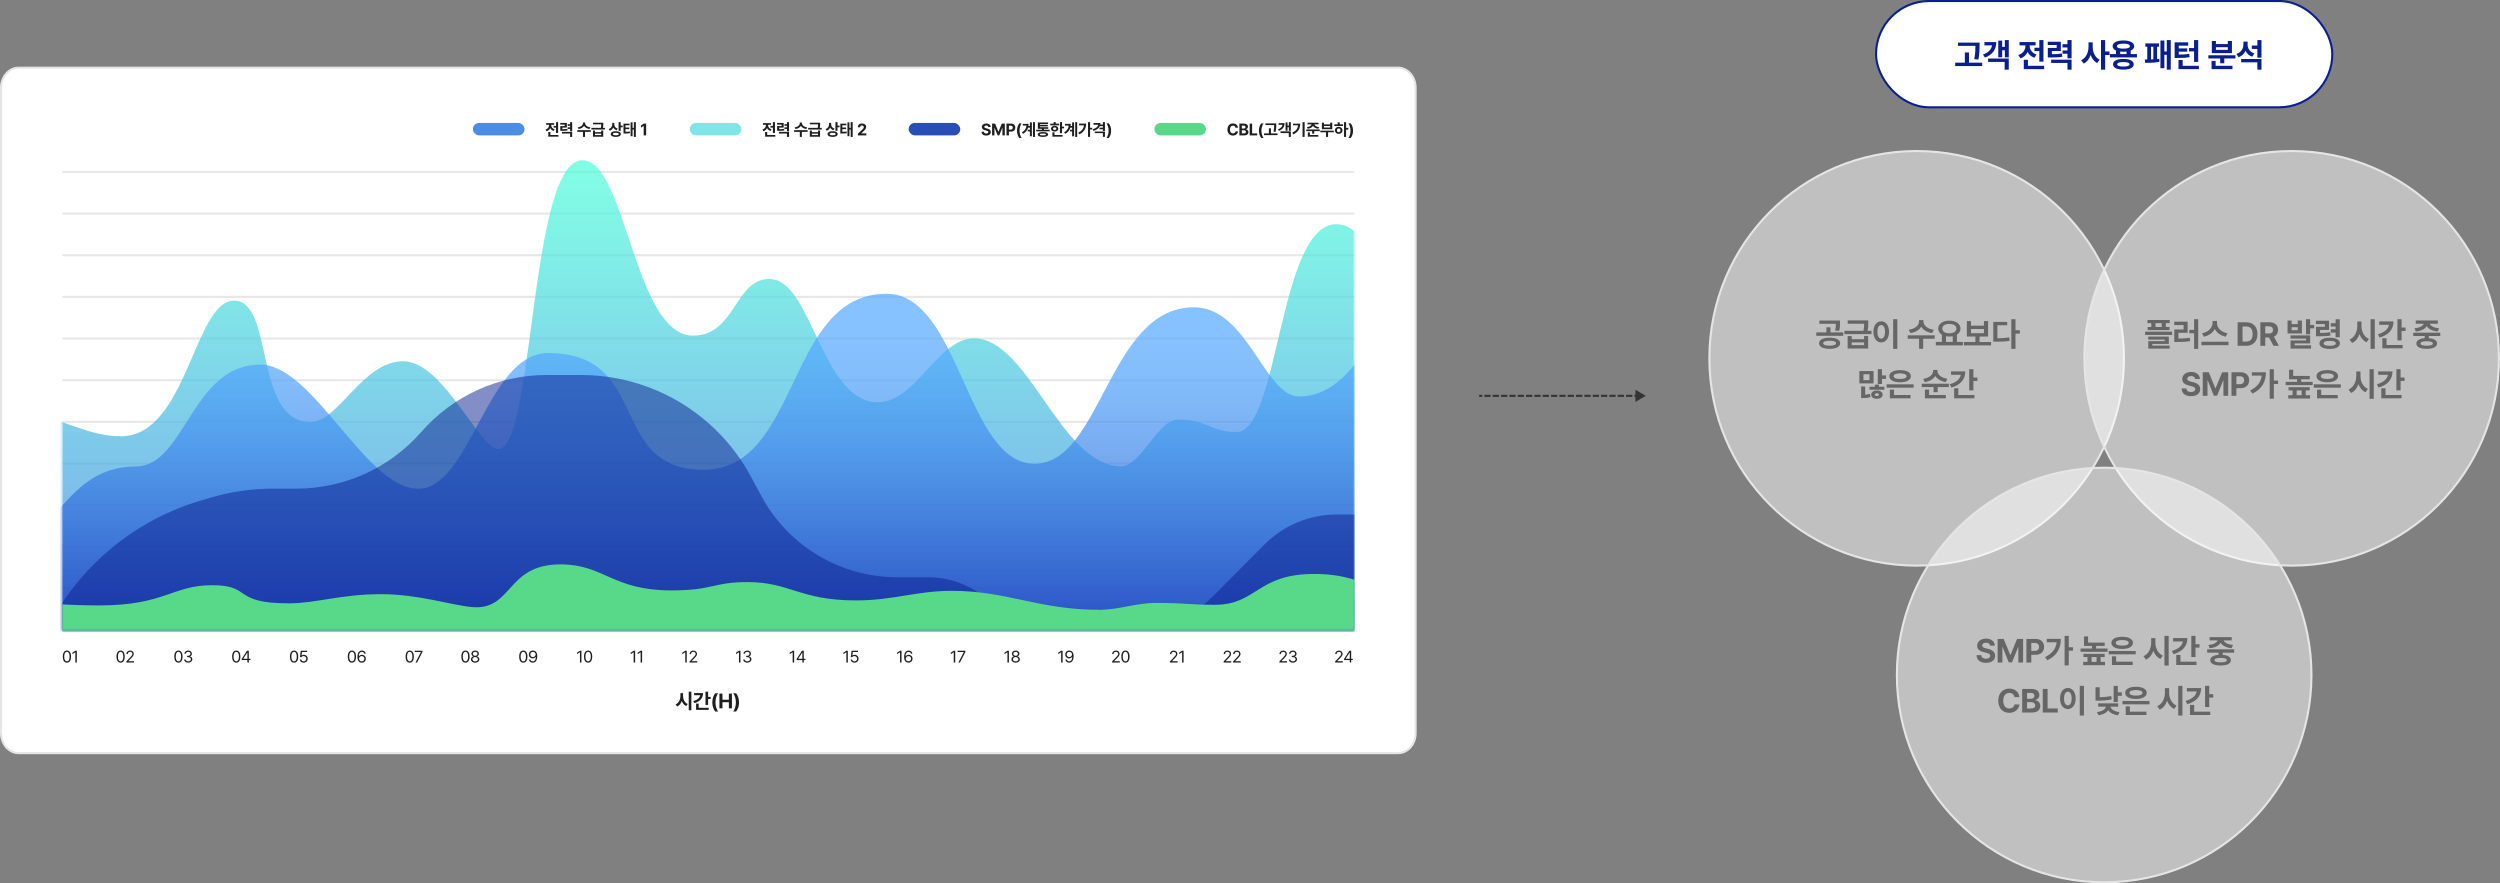
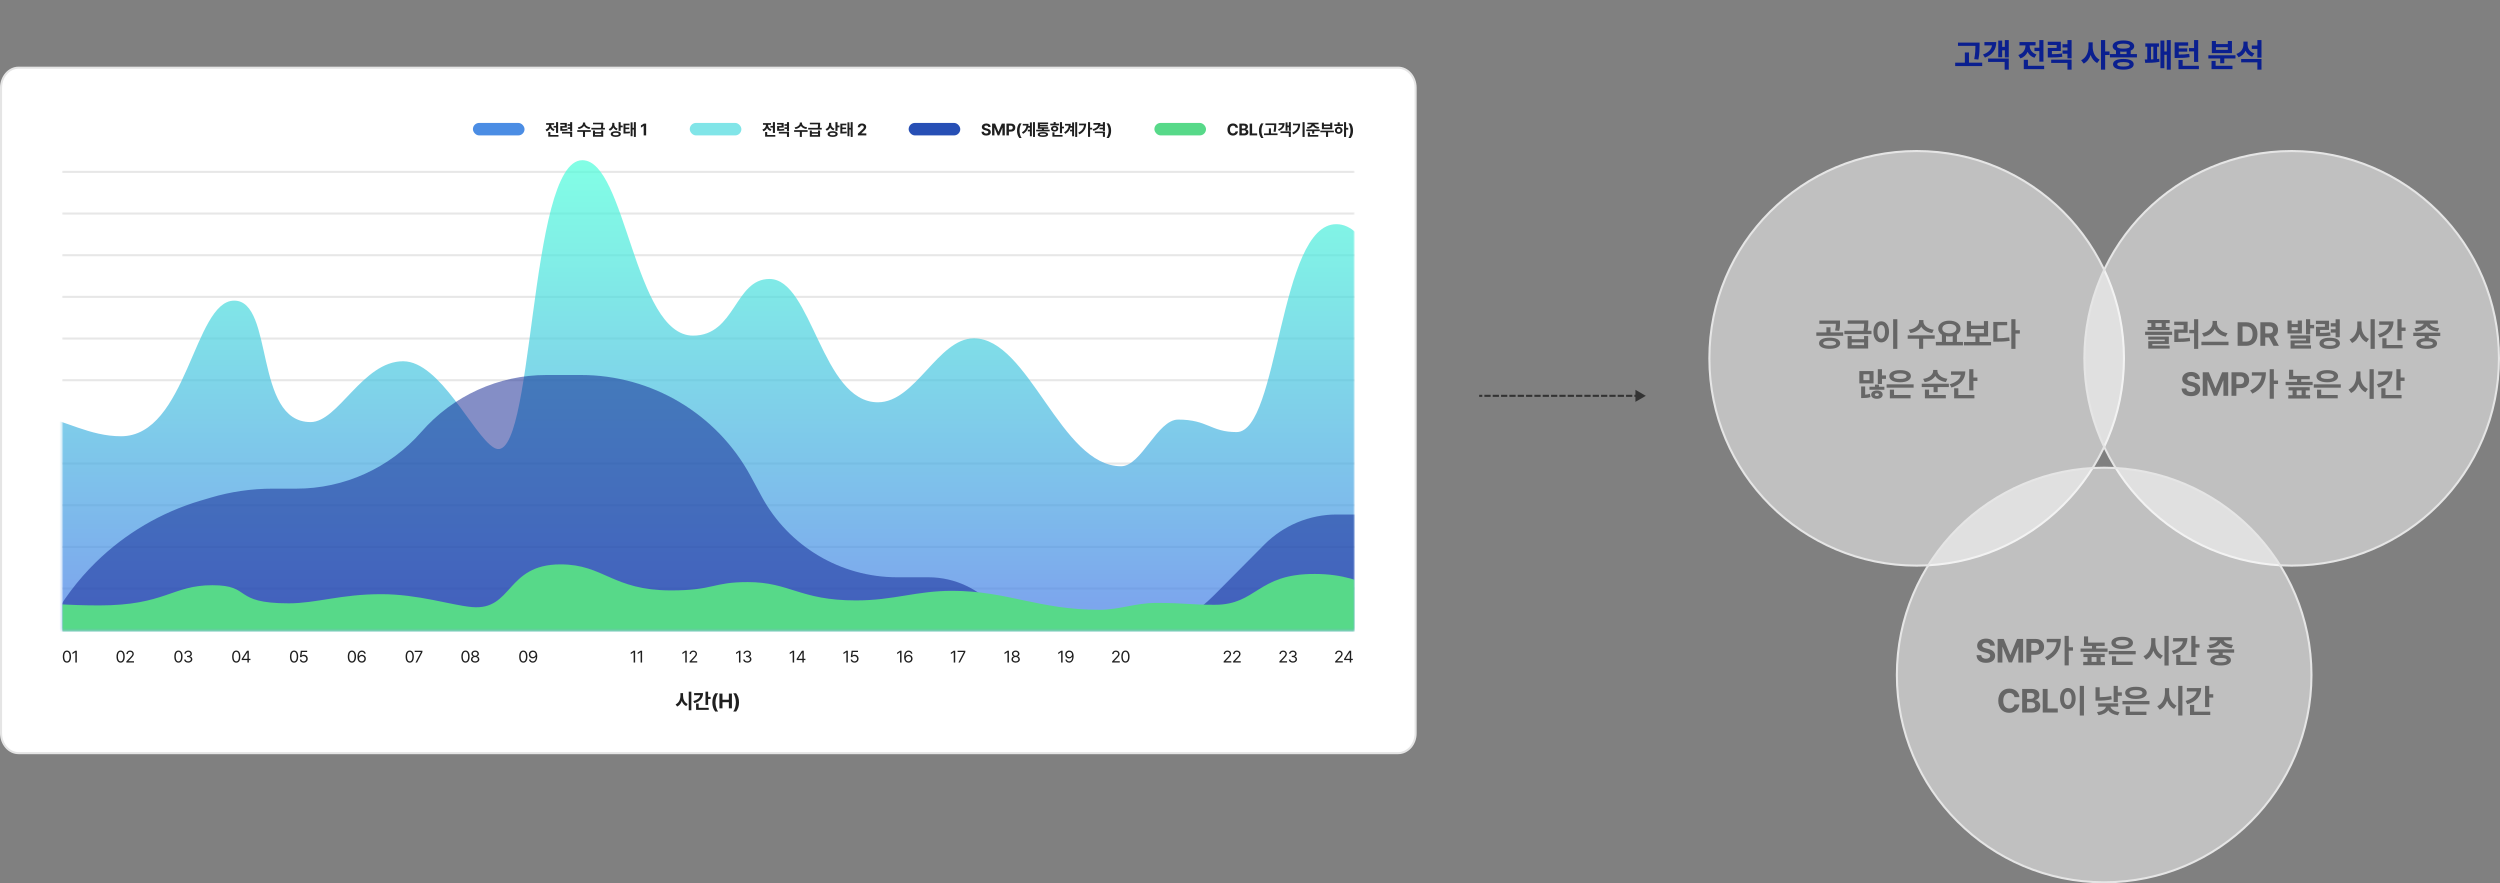
<svg xmlns="http://www.w3.org/2000/svg" width="1200" height="424" viewBox="0 0 1200 424" fill="none">
  <rect x="0" y="0" width="1200" height="424" fill="#808080" stroke="none" />
  <path d="M679.499 351.851L679.499 351.856C679.561 357.228 675.745 361.5 671.132 361.5H8.867C4.321 361.5 0.5 357.23 0.5 351.851V42.149C0.5 36.77 4.321 32.5 8.867 32.5H671.132C675.678 32.5 679.499 36.77 679.499 42.149L679.499 351.851Z" fill="white" stroke="#E5E5E5" />
  <mask id="mask0_115_7" style="mask-type:luminance" maskUnits="userSpaceOnUse" x="29" y="62" width="622" height="241">
    <path d="M650.262 62H29.736V302.7H650.262V62Z" fill="white" />
  </mask>
  <g mask="url(#mask0_115_7)">
    <line x1="29.736" y1="302.5" x2="650.261" y2="302.5" stroke="#E5E5E5" stroke-opacity="0.933" />
    <line x1="29.736" y1="82.5" x2="650.261" y2="82.5" stroke="#E5E5E5" stroke-opacity="0.933" />
    <line x1="29.736" y1="102.5" x2="650.261" y2="102.5" stroke="#E5E5E5" stroke-opacity="0.933" />
    <line x1="29.736" y1="122.5" x2="650.261" y2="122.5" stroke="#E5E5E5" stroke-opacity="0.933" />
    <line x1="29.736" y1="142.5" x2="650.261" y2="142.5" stroke="#E5E5E5" stroke-opacity="0.933" />
    <line x1="29.736" y1="162.5" x2="650.261" y2="162.5" stroke="#E5E5E5" stroke-opacity="0.933" />
    <line x1="29.736" y1="182.5" x2="650.261" y2="182.5" stroke="#E5E5E5" stroke-opacity="0.933" />
-     <line x1="29.736" y1="202.5" x2="650.261" y2="202.5" stroke="#E5E5E5" stroke-opacity="0.933" />
    <line x1="29.736" y1="222.5" x2="650.261" y2="222.5" stroke="#E5E5E5" stroke-opacity="0.933" />
    <line x1="29.736" y1="242.5" x2="650.261" y2="242.5" stroke="#E5E5E5" stroke-opacity="0.933" />
    <line x1="29.736" y1="262.5" x2="650.261" y2="262.5" stroke="#E5E5E5" stroke-opacity="0.933" />
    <line x1="29.736" y1="282.5" x2="650.261" y2="282.5" stroke="#E5E5E5" stroke-opacity="0.933" />
  </g>
  <mask id="mask1_115_7" style="mask-type:luminance" maskUnits="userSpaceOnUse" x="29" y="62" width="621" height="241">
    <path d="M650 62H29.736V302.7H650V62Z" fill="white" />
  </mask>
  <g mask="url(#mask1_115_7)">
    <path opacity="0.7" d="M-17.448 226.8C10.505 178.2 27.852 209.4 58.085 209.4C89.805 209.4 93.076 144.3 112.406 144.3C131.735 144.3 121.624 202.6 149.082 202.6C162.365 202.6 174.062 173.4 193.49 173.4C211.333 173.4 227.094 209 237.105 214.9C256.732 226.6 253.263 76.9 279.531 76.9C300.447 76.9 304.412 161.1 332.662 161.1C353.082 161.1 352.587 133.9 369.339 133.9C389.759 133.9 394.318 193.1 421.38 193.1C439.519 193.1 450.225 162.4 467.473 162.4C493.939 162.4 509.006 223.8 538.149 223.8C547.864 223.8 555.496 201.4 565.508 201.4C579.782 201.4 581.07 207.4 593.56 207.4C613.98 207.4 613.782 107.3 641.537 107.6C669.193 107.8 675.438 203.4 699.624 203.4C721.035 203.4 733.525 154.8 763.263 154.8C796.073 154.8 811.834 204 835.426 204C871.21 204 872.598 173.1 893.514 173.1C924.242 173.1 930.19 243.3 940.4 243.3C965.875 243.3 936.336 367 936.336 367H-15.763C-15.763 367 -24.288 238.8 -17.448 226.8Z" fill="url(#paint0_linear_115_7)" />
  </g>
  <mask id="mask2_115_7" style="mask-type:luminance" maskUnits="userSpaceOnUse" x="29" y="62" width="621" height="241">
-     <path d="M650 62H29.736V302.7H650V62Z" fill="white" />
-   </mask>
+     </mask>
  <g mask="url(#mask2_115_7)">
    <path opacity="0.7" d="M927.615 235.4C911.061 235.4 883.504 157 853.766 147.4C826.408 138.6 797.265 198.7 773.177 198.7C746.909 198.7 721.137 135.4 692.688 135.4C662.851 135.4 656.309 190.3 623.498 190.3C607.043 190.3 598.816 147.5 573.143 147.5C531.906 147.5 528.933 222.6 496.519 222.6C463.609 222.6 460.833 141 425.545 141C377.172 141 384.309 225.5 337.72 225.5C291.329 225.5 312.839 169 262.682 169.5C233.836 169.8 225.609 234.6 200.828 234.6C175.352 234.6 150.571 175 124.898 175C91.988 175 88.816 223.9 65.224 223.9C31.224 223.9 26.664 260.3 4.361 260.3C-33.901 260.3 -48.473 327.4 -48.473 327.4H926.128C926.128 327.3 953.387 235.4 927.615 235.4Z" fill="url(#paint1_linear_115_7)" />
  </g>
  <mask id="mask3_115_7" style="mask-type:luminance" maskUnits="userSpaceOnUse" x="30" y="62" width="620" height="241">
    <path d="M650 62H30V302.7H650V62Z" fill="white" />
  </mask>
  <g mask="url(#mask3_115_7)">
    <path opacity="0.5" d="M703.015 244.311C703.015 229.707 683.043 225.518 677.175 238.891C675.024 243.794 670.177 246.96 664.823 246.96H641.621C628.562 246.96 616.044 252.172 606.844 261.439L582.876 285.579C568.37 300.189 548.633 308.406 528.045 308.406H511.484C498.713 308.406 486.621 302.656 478.562 292.749C470.502 282.843 458.41 277.092 445.64 277.092H430.649C403.488 277.092 378.513 262.206 365.592 238.316L360.307 228.546C344.13 198.637 312.862 180 278.858 180H262.305C239.296 180 217.411 189.945 202.277 207.276C187.144 224.608 165.258 234.553 142.249 234.553H130.876C120.81 234.553 110.796 236.004 101.143 238.863L96.312 240.293C77.378 245.9 60.105 256.059 46.003 269.882C28.582 286.959 16.734 308.906 12.015 332.84L5.803 364.348C5.404 366.37 5.219 368.43 5.25 370.491C5.495 386.579 18.606 399.492 34.695 399.492H664.961C685.978 399.492 703.015 382.454 703.015 361.438V244.311Z" fill="url(#paint2_linear_115_7)" />
    <path d="M-27.954 293.2C-0.001 286 17.346 290.6 47.579 290.6C79.299 290.6 82.57 280.9 101.9 280.9C121.229 280.9 111.119 289.6 138.576 289.6C151.859 289.6 163.556 285.2 182.984 285.2C200.827 285.2 216.588 290.5 226.6 291.4C246.226 293.1 242.757 270.9 269.025 270.9C289.941 270.9 293.906 283.4 322.156 283.4C342.576 283.4 342.081 279.4 358.833 279.4C379.253 279.4 383.812 288.2 410.874 288.2C429.014 288.2 439.719 283.6 456.967 283.6C483.433 283.6 498.5 292.7 527.643 292.7C537.358 292.7 544.99 289.4 555.002 289.4C569.276 289.4 570.565 290.3 583.054 290.3C603.474 290.3 603.276 275.4 631.031 275.5C658.687 275.5 664.932 289.8 689.119 289.8C710.53 289.8 723.019 282.6 752.757 282.6C785.568 282.6 801.328 289.9 824.92 289.9C860.705 289.9 862.092 285.3 883.008 285.3C913.737 285.3 919.684 295.7 929.894 295.7C955.369 295.7 925.83 329.9 925.83 329.9H-26.269C-26.269 329.9 -34.794 295 -27.954 293.2Z" fill="#57D989" />
  </g>
  <path d="M593.059 61.312C592.965 60.688 592.484 60.309 591.824 60.305C590.945 60.309 590.363 60.98 590.363 62.172C590.363 63.391 590.953 64.035 591.816 64.039C592.461 64.035 592.945 63.684 593.059 63.07L594.246 63.078C594.117 64.125 593.238 65.078 591.801 65.078C590.289 65.078 589.168 64.012 589.168 62.172C589.168 60.324 590.309 59.266 591.801 59.266C593.105 59.266 594.09 60.012 594.246 61.312H593.059ZM594.906 65V59.344H597.156C598.403 59.344 599.035 59.945 599.031 60.797C599.035 61.461 598.598 61.879 598.016 62.008V62.062C598.653 62.094 599.254 62.602 599.258 63.438C599.254 64.336 598.582 65 597.305 65H594.906ZM596.078 64.031H597.07C597.75 64.035 598.043 63.754 598.039 63.328C598.043 62.852 597.68 62.516 597.102 62.516H596.078V64.031ZM596.078 61.711H596.985C597.477 61.715 597.848 61.438 597.844 60.984C597.848 60.574 597.543 60.297 597.008 60.297H596.078V61.711ZM599.84 65V59.344H601.012V64.031H603.45V65H599.84ZM604.282 62.727C604.278 61.355 604.641 60.215 605.391 59.227H606.5C605.922 59.961 605.481 61.418 605.485 62.727C605.481 64.035 605.922 65.496 606.5 66.227H605.391C604.641 65.242 604.278 64.102 604.282 62.727ZM612.598 59.227V59.898C612.594 60.789 612.594 61.789 612.309 63.297L611.309 63.195C611.583 61.852 611.594 60.852 611.598 60.016H607.411V59.227H612.598ZM606.739 64.852V64.039H609.059V61.594H610.051V64.039H613.223V64.852H606.739ZM619.602 58.617V62.781H618.657V61.062H618.016V62.75H617.079V58.742H618.016V60.25H618.657V58.617H619.602ZM613.415 62.086C614.759 61.598 615.427 60.863 615.579 59.898H613.759V59.102H616.595C616.595 60.891 615.739 62.098 613.884 62.828L613.415 62.086ZM614.641 63.859V63.055H619.602V65.719H618.61V63.859H614.641ZM626.224 58.609V65.719H625.216V58.609H626.224ZM620.27 63.703C622.106 62.836 622.915 61.711 623.075 60.133H620.653V59.352H624.091C624.087 61.508 623.333 63.301 620.794 64.5L620.27 63.703ZM632.9 58.914V59.695H630.939C631.052 60.281 631.79 60.875 633.196 61.031L632.829 61.812C631.497 61.664 630.61 61.113 630.235 60.375C629.86 61.109 628.978 61.664 627.65 61.812L627.29 61.031C628.696 60.875 629.423 60.277 629.54 59.695H627.595V58.914H632.9ZM626.993 62.945V62.148H633.501V62.945H630.821V64.172H629.837V62.945H626.993ZM627.759 65.594V63.539H628.751V64.797H632.782V65.594H627.759ZM640.255 62.711V63.492H637.474V65.719H636.49V63.492H633.747V62.711H640.255ZM634.513 62.023V58.883H635.497V59.703H638.482V58.883H639.482V62.023H634.513ZM635.497 61.227H638.482V60.484H635.497V61.227ZM646.119 58.609V61.391H647.165V62.211H646.119V65.719H645.134V58.609H646.119ZM640.47 60.469V59.672H642.08V58.719H643.08V59.672H644.65V60.469H640.47ZM640.759 62.562C640.755 61.57 641.529 60.863 642.58 60.867C643.615 60.863 644.392 61.57 644.392 62.562C644.392 63.555 643.615 64.254 642.58 64.258C641.529 64.254 640.755 63.555 640.759 62.562ZM641.712 62.562C641.712 63.113 642.076 63.441 642.58 63.438C643.076 63.441 643.439 63.113 643.439 62.562C643.439 62.016 643.076 61.68 642.58 61.672C642.076 61.68 641.712 62.016 641.712 62.562ZM649.459 62.727C649.463 64.098 649.099 65.238 648.349 66.227H647.24C647.818 65.492 648.259 64.035 648.255 62.727C648.259 61.418 647.818 59.957 647.24 59.227H648.349C649.099 60.211 649.463 61.352 649.459 62.727Z" fill="#1F1F1F" />
  <rect x="554.107" y="59" width="24.781" height="6" rx="3" fill="#57D989" />
  <path d="M474.391 60.961C474.344 60.512 473.988 60.25 473.414 60.25C472.82 60.25 472.488 60.523 472.484 60.898C472.48 61.309 472.902 61.492 473.391 61.602L473.898 61.727C474.867 61.949 475.59 62.441 475.594 63.383C475.59 64.418 474.785 65.082 473.406 65.078C472.039 65.082 471.168 64.449 471.133 63.234H472.273C472.312 63.805 472.766 64.094 473.391 64.094C474.008 64.094 474.406 63.805 474.406 63.383C474.406 62.996 474.055 62.816 473.438 62.664L472.82 62.516C471.867 62.281 471.281 61.805 471.281 60.977C471.277 59.949 472.184 59.266 473.422 59.266C474.676 59.266 475.5 59.961 475.516 60.961H474.391ZM476.199 59.344H477.653L479.223 63.18H479.285L480.856 59.344H482.309V65H481.168V61.297H481.121L479.645 64.977H478.863L477.387 61.281H477.34V65H476.199V59.344ZM483.102 65V59.344H485.321C486.606 59.344 487.344 60.137 487.344 61.25C487.344 62.379 486.594 63.156 485.289 63.156H484.274V65H483.102ZM484.274 62.211H485.102C485.797 62.211 486.137 61.82 486.133 61.25C486.137 60.688 485.797 60.309 485.102 60.305H484.274V62.211ZM488.161 62.727C488.157 61.355 488.52 60.215 489.27 59.227H490.379C489.801 59.961 489.36 61.418 489.364 62.727C489.36 64.035 489.801 65.496 490.379 66.227H489.27C488.52 65.242 488.157 64.102 488.161 62.727ZM496.782 58.609V65.719H495.844V58.609H496.782ZM490.508 63.539C491.95 62.688 492.583 61.652 492.719 60.258H490.923V59.453H493.712C493.712 59.809 493.688 60.152 493.645 60.484H494.352V58.766H495.298V65.406H494.352V63.062H493.344V62.258H494.352V61.289H493.481C493.149 62.465 492.423 63.453 491.094 64.242L490.508 63.539ZM503.856 62.273V63.055H497.356V62.273H500.106V61.836H498.169V58.781H503.098V59.547H499.169V59.945H502.934V60.664H499.169V61.07H503.161V61.836H501.106V62.273H503.856ZM498.114 64.547C498.114 63.797 499.013 63.375 500.606 63.383C502.173 63.375 503.075 63.797 503.083 64.547C503.075 65.312 502.173 65.723 500.606 65.719C499.013 65.723 498.114 65.312 498.114 64.547ZM499.114 64.547C499.106 64.852 499.583 64.984 500.606 64.984C501.606 64.984 502.079 64.852 502.083 64.547C502.079 64.25 501.606 64.113 500.606 64.117C499.583 64.113 499.106 64.25 499.114 64.547ZM509.767 58.617V60.797H510.728V61.609H509.767V63.922H508.767V58.617H509.767ZM504.126 60.148V59.359H505.743V58.602H506.735V59.359H508.345V60.148H504.126ZM504.47 61.773C504.47 60.949 505.2 60.398 506.235 60.398C507.267 60.398 507.985 60.949 507.985 61.773C507.985 62.594 507.267 63.133 506.235 63.133C505.2 63.133 504.47 62.594 504.47 61.773ZM505.157 65.594V63.516H506.149V64.797H510.024V65.594H505.157ZM505.446 61.773C505.442 62.164 505.759 62.375 506.235 62.375C506.716 62.375 507.04 62.164 507.04 61.773C507.04 61.379 506.716 61.16 506.235 61.156C505.759 61.16 505.442 61.379 505.446 61.773ZM517.044 58.609V65.719H516.107V58.609H517.044ZM510.771 63.539C512.212 62.688 512.845 61.652 512.982 60.258H511.185V59.453H513.974C513.974 59.809 513.95 60.152 513.907 60.484H514.614V58.766H515.56V65.406H514.614V63.062H513.607V62.258H514.614V61.289H513.743C513.411 62.465 512.685 63.453 511.357 64.242L510.771 63.539ZM523.243 58.609V61.336H524.251V62.156H523.243V65.703H522.243V58.609H523.243ZM517.556 63.711C519.24 62.867 520.146 61.734 520.333 60.148H517.962V59.336H521.345C521.337 61.461 520.509 63.301 518.118 64.477L517.556 63.711ZM528.193 59.055C528.193 59.301 528.173 59.539 528.13 59.766H529.388V58.617H530.38V62.836H529.388V62.062H527.771V61.266H529.388V60.547H527.9C527.423 61.648 526.373 62.422 524.841 62.828L524.466 62.031C526.068 61.621 526.966 60.82 527.123 59.859H524.873V59.055H528.193ZM525.498 63.906V63.125H530.38V65.703H529.388V63.906H525.498ZM533.338 62.727C533.341 64.098 532.978 65.238 532.228 66.227H531.119C531.697 65.492 532.138 64.035 532.134 62.727C532.138 61.418 531.697 59.957 531.119 59.227H532.228C532.978 60.211 533.341 61.352 533.338 62.727Z" fill="#1F1F1F" />
  <rect x="436.15" y="59" width="24.781" height="6" rx="3" fill="#274FB5" />
  <path d="M267.893 58.617V63.805H266.9V61.258H265.736V60.453H266.9V58.617H267.893ZM261.861 62.203C263.037 61.836 263.568 60.91 263.572 60V59.891H262.143V59.094H266.002V59.891H264.588V60.008C264.584 60.832 265.092 61.711 266.221 62.078L265.729 62.867C264.943 62.609 264.4 62.094 264.092 61.457C263.775 62.164 263.209 62.738 262.369 63.016L261.861 62.203ZM263.174 65.594V63.352H264.174V64.797H268.064V65.594H263.174ZM272.069 59.023V61.242H269.92V62C270.975 62 271.608 61.965 272.326 61.828L272.42 62.625C271.588 62.773 270.842 62.793 269.467 62.797H268.936V60.5H271.069V59.805H268.92V59.023H272.069ZM269.748 64.109V63.312H274.647V65.719H273.654V64.109H269.748ZM272.475 61.898V61.109H273.654V60.391H272.475V59.602H273.654V58.617H274.647V62.992H273.654V61.898H272.475ZM280.866 59.164C280.862 60.004 281.721 60.93 283.35 61.133L282.959 61.938C281.717 61.758 280.807 61.184 280.342 60.414C279.874 61.18 278.967 61.758 277.741 61.938L277.342 61.133C278.959 60.93 279.815 60.004 279.819 59.164V58.82H280.866V59.164ZM277.092 63.289V62.477H283.577V63.289H280.811V65.719H279.827V63.289H277.092ZM285.604 62.656V63.414H288.565V62.656H289.549V65.641H284.628V62.656H285.604ZM283.846 62.188V61.391H288.424C288.561 60.703 288.581 60.172 288.589 59.695H284.643V58.898H289.581V59.469C289.585 60.008 289.585 60.582 289.413 61.391H290.354V62.188H283.846ZM285.604 64.836H288.565V64.172H285.604V64.836ZM294.878 59.727C294.874 60.59 295.378 61.418 296.503 61.766L295.972 62.539C295.218 62.289 294.69 61.805 294.386 61.184C294.077 61.898 293.526 62.461 292.714 62.734L292.175 61.953C293.362 61.559 293.87 60.613 293.878 59.633V58.984H294.878V59.727ZM293.159 64.344C293.155 63.48 294.097 62.969 295.597 62.969C297.069 62.969 297.991 63.48 297.995 64.344C297.991 65.215 297.069 65.723 295.597 65.719C294.097 65.723 293.155 65.215 293.159 64.344ZM294.159 64.344C294.151 64.746 294.663 64.938 295.597 64.938C296.519 64.938 297.011 64.746 297.011 64.344C297.011 63.957 296.519 63.75 295.597 63.75C294.663 63.75 294.151 63.957 294.159 64.344ZM296.925 62.828V58.609H297.925V60.273H298.886V61.102H297.925V62.828H296.925ZM302.179 59.352V60.141H300.234V61.211H302.038V61.977H300.234V63.258C301.034 63.25 301.62 63.223 302.312 63.125L302.382 63.938C301.562 64.066 300.862 64.094 299.78 64.094H299.28V59.352H302.179ZM302.694 65.391V58.711H303.632V61.367H304.249V58.609H305.202V65.719H304.249V62.164H303.632V65.391H302.694ZM310.148 59.344V65H308.968V60.461H308.937L307.64 61.273V60.234L309.039 59.344H310.148Z" fill="#1F1F1F" />
  <rect x="226.996" y="59" width="24.781" height="6" rx="3" fill="#4B8DE4" />
  <path d="M371.977 58.617V63.805H370.984V61.258H369.82V60.453H370.984V58.617H371.977ZM365.945 62.203C367.121 61.836 367.652 60.91 367.656 60V59.891H366.227V59.094H370.086V59.891H368.672V60.008C368.668 60.832 369.176 61.711 370.305 62.078L369.812 62.867C369.027 62.609 368.484 62.094 368.176 61.457C367.859 62.164 367.293 62.738 366.453 63.016L365.945 62.203ZM367.258 65.594V63.352H368.258V64.797H372.148V65.594H367.258ZM376.153 59.023V61.242H374.004V62C375.059 62 375.692 61.965 376.41 61.828L376.504 62.625C375.672 62.773 374.926 62.793 373.551 62.797H373.02V60.5H375.153V59.805H373.004V59.023H376.153ZM373.832 64.109V63.312H378.731V65.719H377.738V64.109H373.832ZM376.559 61.898V61.109H377.738V60.391H376.559V59.602H377.738V58.617H378.731V62.992H377.738V61.898H376.559ZM384.95 59.164C384.946 60.004 385.805 60.93 387.434 61.133L387.043 61.938C385.801 61.758 384.891 61.184 384.426 60.414C383.958 61.18 383.051 61.758 381.825 61.938L381.426 61.133C383.043 60.93 383.899 60.004 383.903 59.164V58.82H384.95V59.164ZM381.176 63.289V62.477H387.661V63.289H384.895V65.719H383.911V63.289H381.176ZM389.688 62.656V63.414H392.649V62.656H393.633V65.641H388.712V62.656H389.688ZM387.93 62.188V61.391H392.508C392.645 60.703 392.665 60.172 392.673 59.695H388.727V58.898H393.665V59.469C393.669 60.008 393.669 60.582 393.497 61.391H394.438V62.188H387.93ZM389.688 64.836H392.649V64.172H389.688V64.836ZM398.962 59.727C398.958 60.59 399.462 61.418 400.587 61.766L400.056 62.539C399.302 62.289 398.774 61.805 398.47 61.184C398.161 61.898 397.61 62.461 396.798 62.734L396.259 61.953C397.446 61.559 397.954 60.613 397.962 59.633V58.984H398.962V59.727ZM397.243 64.344C397.239 63.48 398.181 62.969 399.681 62.969C401.153 62.969 402.075 63.48 402.079 64.344C402.075 65.215 401.153 65.723 399.681 65.719C398.181 65.723 397.239 65.215 397.243 64.344ZM398.243 64.344C398.235 64.746 398.747 64.938 399.681 64.938C400.603 64.938 401.095 64.746 401.095 64.344C401.095 63.957 400.603 63.75 399.681 63.75C398.747 63.75 398.235 63.957 398.243 64.344ZM401.009 62.828V58.609H402.009V60.273H402.97V61.102H402.009V62.828H401.009ZM406.263 59.352V60.141H404.318V61.211H406.122V61.977H404.318V63.258C405.118 63.25 405.704 63.223 406.396 63.125L406.466 63.938C405.646 64.066 404.946 64.094 403.864 64.094H403.364V59.352H406.263ZM406.778 65.391V58.711H407.716V61.367H408.333V58.609H409.286V65.719H408.333V62.164H407.716V65.391H406.778ZM411.794 65L411.787 64.148L413.818 62.281C414.345 61.777 414.63 61.465 414.63 61.016C414.63 60.512 414.251 60.199 413.732 60.203C413.201 60.199 412.853 60.535 412.857 61.078H411.74C411.736 59.973 412.556 59.266 413.748 59.266C414.958 59.266 415.763 59.957 415.763 60.938C415.763 61.582 415.451 62.109 414.287 63.164L413.427 64V64.031H415.841V65H411.794Z" fill="#1F1F1F" />
  <rect x="331.08" y="59" width="24.781" height="6" rx="3" fill="#81E5E8" />
  <path d="M327.861 334.023C327.856 335.654 328.599 337.29 330.107 337.93L329.375 338.926C328.359 338.467 327.656 337.578 327.251 336.479C326.851 337.681 326.123 338.647 325.039 339.141L324.287 338.105C325.84 337.451 326.597 335.747 326.602 334.023V332.695H327.861V334.023ZM330.586 340.918V332.012H331.846V340.918H330.586ZM339.898 332.012V334.502H341.099V335.527H339.898V338.379H338.638V332.012H339.898ZM332.788 336.523C334.78 335.972 335.908 334.941 336.104 333.691H333.179V332.676H337.476C337.471 335.078 335.972 336.758 333.306 337.51L332.788 336.523ZM334.116 340.742V337.725H335.376V339.746H340.2V340.742H334.116ZM341.914 337.158C341.91 335.444 342.364 334.019 343.301 332.783H344.688C343.965 333.701 343.413 335.522 343.418 337.158C343.413 338.794 343.965 340.62 344.688 341.533H343.301C342.364 340.303 341.91 338.877 341.914 337.158ZM345.318 340V332.93H346.783V335.859H349.849V332.93H351.324V340H349.849V337.07H346.783V340H345.318ZM354.727 337.158C354.732 338.872 354.278 340.298 353.341 341.533H351.954C352.677 340.615 353.228 338.794 353.223 337.158C353.228 335.522 352.677 333.696 351.954 332.783H353.341C354.278 334.014 354.732 335.439 354.727 337.158Z" fill="#1F1F1F" />
  <path d="M32.119 318.078C30.865 318.078 30.139 317.023 30.143 315.172C30.139 313.336 30.873 312.266 32.119 312.266C33.361 312.266 34.096 313.336 34.096 315.172C34.096 317.023 33.373 318.078 32.119 318.078ZM30.822 315.172C30.826 316.637 31.299 317.453 32.119 317.453C32.935 317.453 33.412 316.637 33.408 315.172C33.412 313.707 32.932 312.879 32.119 312.875C31.307 312.879 30.826 313.707 30.822 315.172ZM36.873 312.344V318H36.162V313.078H36.131L34.756 313.992V313.281L36.162 312.344H36.873Z" fill="#1F1F1F" />
  <path d="M57.893 318.078C56.639 318.078 55.912 317.023 55.916 315.172C55.912 313.336 56.647 312.266 57.893 312.266C59.135 312.266 59.869 313.336 59.869 315.172C59.869 317.023 59.147 318.078 57.893 318.078ZM56.596 315.172C56.6 316.637 57.072 317.453 57.893 317.453C58.709 317.453 59.185 316.637 59.182 315.172C59.185 313.707 58.705 312.879 57.893 312.875C57.08 312.879 56.6 313.707 56.596 315.172ZM60.647 318L60.639 317.484L62.569 315.453C63.236 314.742 63.557 314.359 63.561 313.836C63.557 313.254 63.072 312.879 62.436 312.875C61.76 312.879 61.338 313.305 61.334 313.938H60.67C60.662 312.938 61.436 312.266 62.459 312.266C63.486 312.266 64.213 312.957 64.217 313.836C64.213 314.469 63.92 314.961 62.92 315.992L61.623 317.328V317.375H64.319V318H60.647Z" fill="#1F1F1F" />
  <path d="M85.647 318.078C84.393 318.078 83.666 317.023 83.67 315.172C83.666 313.336 84.4 312.266 85.647 312.266C86.889 312.266 87.623 313.336 87.623 315.172C87.623 317.023 86.9 318.078 85.647 318.078ZM84.35 315.172C84.353 316.637 84.826 317.453 85.647 317.453C86.463 317.453 86.939 316.637 86.936 315.172C86.939 313.707 86.459 312.879 85.647 312.875C84.834 312.879 84.353 313.707 84.35 315.172ZM90.354 318.078C89.229 318.078 88.42 317.477 88.385 316.578H89.096C89.135 317.117 89.67 317.453 90.346 317.453C91.092 317.453 91.631 317.051 91.635 316.461C91.631 315.844 91.139 315.41 90.26 315.406H89.799V314.789H90.26C90.947 314.789 91.428 314.402 91.424 313.82C91.428 313.254 91.014 312.879 90.369 312.875C89.764 312.879 89.213 313.211 89.182 313.766H88.502C88.537 312.867 89.373 312.266 90.377 312.266C91.455 312.266 92.112 312.973 92.104 313.781C92.112 314.426 91.737 314.895 91.143 315.062V315.102C91.881 315.215 92.326 315.742 92.322 316.461C92.326 317.391 91.483 318.078 90.354 318.078Z" fill="#1F1F1F" />
  <path d="M113.402 318.078C112.148 318.078 111.422 317.023 111.426 315.172C111.422 313.336 112.156 312.266 113.402 312.266C114.645 312.266 115.379 313.336 115.379 315.172C115.379 317.023 114.656 318.078 113.402 318.078ZM112.105 315.172C112.109 316.637 112.582 317.453 113.402 317.453C114.219 317.453 114.695 316.637 114.691 315.172C114.695 313.707 114.215 312.879 113.402 312.875C112.59 312.879 112.109 313.707 112.105 315.172ZM116.016 316.844V316.266L118.563 312.344H119.43V316.227H120.219V316.844H119.43V318H118.758V316.844H116.016ZM116.774 316.227H118.758V313.234H118.688L116.774 316.18V316.227Z" fill="#1F1F1F" />
  <path d="M141.156 318.078C139.902 318.078 139.176 317.023 139.18 315.172C139.176 313.336 139.91 312.266 141.156 312.266C142.398 312.266 143.133 313.336 143.133 315.172C143.133 317.023 142.41 318.078 141.156 318.078ZM139.859 315.172C139.863 316.637 140.336 317.453 141.156 317.453C141.973 317.453 142.449 316.637 142.445 315.172C142.449 313.707 141.969 312.879 141.156 312.875C140.344 312.879 139.863 313.707 139.859 315.172ZM145.754 318.078C144.735 318.078 143.961 317.449 143.918 316.578H144.598C144.649 317.082 145.141 317.457 145.754 317.461C146.488 317.457 147.02 316.922 147.02 316.211C147.02 315.477 146.469 314.934 145.707 314.93C145.231 314.922 144.86 315.07 144.653 315.438H143.973L144.371 312.344H147.434V312.969H144.957L144.746 314.625H144.801C145.055 314.43 145.434 314.297 145.832 314.297C146.91 314.297 147.703 315.094 147.707 316.195C147.703 317.289 146.883 318.078 145.754 318.078Z" fill="#1F1F1F" />
  <path d="M168.912 318.078C167.658 318.078 166.932 317.023 166.936 315.172C166.932 313.336 167.666 312.266 168.912 312.266C170.154 312.266 170.889 313.336 170.889 315.172C170.889 317.023 170.166 318.078 168.912 318.078ZM167.615 315.172C167.619 316.637 168.092 317.453 168.912 317.453C169.729 317.453 170.205 316.637 170.201 315.172C170.205 313.707 169.725 312.879 168.912 312.875C168.1 312.879 167.619 313.707 167.615 315.172ZM173.635 318.078C172.654 318.066 171.572 317.484 171.572 315.391C171.572 313.387 172.393 312.266 173.721 312.266C174.717 312.266 175.412 312.879 175.557 313.766H174.861C174.733 313.266 174.35 312.891 173.721 312.891C172.791 312.891 172.233 313.684 172.236 315.047H172.307C172.631 314.574 173.151 314.297 173.76 314.297C174.764 314.297 175.604 315.078 175.604 316.172C175.604 317.238 174.826 318.09 173.635 318.078ZM172.33 316.188C172.334 316.852 172.877 317.457 173.635 317.461C174.365 317.457 174.92 316.883 174.924 316.18C174.92 315.484 174.389 314.918 173.651 314.914C172.908 314.918 172.338 315.52 172.33 316.188Z" fill="#1F1F1F" />
  <path d="M196.668 318.078C195.414 318.078 194.688 317.023 194.691 315.172C194.688 313.336 195.422 312.266 196.668 312.266C197.91 312.266 198.645 313.336 198.645 315.172C198.645 317.023 197.922 318.078 196.668 318.078ZM195.371 315.172C195.375 316.637 195.848 317.453 196.668 317.453C197.484 317.453 197.961 316.637 197.957 315.172C197.961 313.707 197.48 312.879 196.668 312.875C195.855 312.879 195.375 313.707 195.371 315.172ZM199.445 318L202.039 313.008V312.969H199.047V312.344H202.766V313L200.18 318H199.445Z" fill="#1F1F1F" />
  <path d="M223.43 318.078C222.176 318.078 221.449 317.023 221.453 315.172C221.449 313.336 222.184 312.266 223.43 312.266C224.672 312.266 225.406 313.336 225.406 315.172C225.406 317.023 224.684 318.078 223.43 318.078ZM222.133 315.172C222.137 316.637 222.609 317.453 223.43 317.453C224.246 317.453 224.723 316.637 224.719 315.172C224.723 313.707 224.242 312.879 223.43 312.875C222.617 312.879 222.137 313.707 222.133 315.172ZM228.074 318.078C226.883 318.078 226.063 317.418 226.067 316.5C226.063 315.77 226.57 315.164 227.215 315.062V315.031C226.653 314.902 226.281 314.383 226.285 313.766C226.281 312.902 227.039 312.266 228.074 312.266C229.106 312.266 229.863 312.902 229.871 313.766C229.863 314.383 229.488 314.902 228.934 315.031V315.062C229.574 315.164 230.082 315.77 230.09 316.5C230.082 317.418 229.254 318.078 228.074 318.078ZM226.77 316.461C226.758 317.055 227.262 317.457 228.074 317.461C228.883 317.457 229.387 317.055 229.387 316.461C229.387 315.836 228.836 315.375 228.074 315.375C227.317 315.375 226.758 315.836 226.77 316.461ZM226.965 313.82C226.969 314.391 227.426 314.777 228.074 314.781C228.719 314.777 229.184 314.391 229.184 313.82C229.184 313.254 228.735 312.871 228.074 312.875C227.403 312.871 226.969 313.254 226.965 313.82Z" fill="#1F1F1F" />
  <path d="M251.188 318.078C249.934 318.078 249.207 317.023 249.211 315.172C249.207 313.336 249.941 312.266 251.188 312.266C252.43 312.266 253.164 313.336 253.164 315.172C253.164 317.023 252.441 318.078 251.188 318.078ZM249.891 315.172C249.895 316.637 250.367 317.453 251.188 317.453C252.004 317.453 252.48 316.637 252.477 315.172C252.48 313.707 252 312.879 251.188 312.875C250.375 312.879 249.895 313.707 249.891 315.172ZM255.824 312.266C256.797 312.277 257.879 312.863 257.879 314.945C257.879 316.957 257.055 318.078 255.731 318.078C254.735 318.078 254.035 317.469 253.895 316.57H254.59C254.715 317.078 255.102 317.453 255.731 317.453C256.653 317.453 257.215 316.656 257.223 315.281H257.145C256.82 315.75 256.301 316.031 255.699 316.031C254.688 316.031 253.848 315.254 253.848 314.164C253.848 313.109 254.621 312.254 255.824 312.266ZM254.535 314.156C254.531 314.855 255.063 315.414 255.801 315.414C256.539 315.414 257.113 314.805 257.113 314.141C257.113 313.492 256.57 312.883 255.824 312.883C255.086 312.883 254.528 313.457 254.535 314.156Z" fill="#1F1F1F" />
-   <path d="M279.09 312.344V318H278.379V313.078H278.348L276.973 313.992V313.281L278.379 312.344H279.09ZM282.289 318.078C281.035 318.078 280.309 317.023 280.313 315.172C280.309 313.336 281.043 312.266 282.289 312.266C283.531 312.266 284.266 313.336 284.266 315.172C284.266 317.023 283.543 318.078 282.289 318.078ZM280.992 315.172C280.996 316.637 281.469 317.453 282.289 317.453C283.106 317.453 283.582 316.637 283.578 315.172C283.582 313.707 283.102 312.879 282.289 312.875C281.477 312.879 280.996 313.707 280.992 315.172Z" fill="#1F1F1F" />
  <path d="M304.861 312.344V318H304.15V313.078H304.119L302.744 313.992V313.281L304.15 312.344H304.861ZM308.209 312.344V318H307.498V313.078H307.467L306.092 313.992V313.281L307.498 312.344H308.209Z" fill="#1F1F1F" />
  <path d="M329.645 312.344V318H328.934V313.078H328.902L327.527 313.992V313.281L328.934 312.344H329.645ZM330.992 318L330.985 317.484L332.914 315.453C333.582 314.742 333.902 314.359 333.906 313.836C333.902 313.254 333.418 312.879 332.781 312.875C332.106 312.879 331.684 313.305 331.68 313.938H331.016C331.008 312.938 331.781 312.266 332.805 312.266C333.832 312.266 334.559 312.957 334.563 313.836C334.559 314.469 334.266 314.961 333.266 315.992L331.969 317.328V317.375H334.664V318H330.992Z" fill="#1F1F1F" />
  <path d="M355.416 312.344V318H354.705V313.078H354.674L353.299 313.992V313.281L354.705 312.344H355.416ZM358.717 318.078C357.592 318.078 356.783 317.477 356.748 316.578H357.459C357.498 317.117 358.033 317.453 358.709 317.453C359.455 317.453 359.994 317.051 359.998 316.461C359.994 315.844 359.502 315.41 358.623 315.406H358.162V314.789H358.623C359.311 314.789 359.791 314.402 359.787 313.82C359.791 313.254 359.377 312.879 358.733 312.875C358.127 312.879 357.576 313.211 357.545 313.766H356.865C356.901 312.867 357.736 312.266 358.74 312.266C359.819 312.266 360.475 312.973 360.467 313.781C360.475 314.426 360.1 314.895 359.506 315.062V315.102C360.244 315.215 360.69 315.742 360.686 316.461C360.69 317.391 359.846 318.078 358.717 318.078Z" fill="#1F1F1F" />
  <path d="M381.189 312.344V318H380.479V313.078H380.447L379.072 313.992V313.281L380.479 312.344H381.189ZM382.397 316.844V316.266L384.944 312.344H385.811V316.227H386.6V316.844H385.811V318H385.139V316.844H382.397ZM383.154 316.227H385.139V313.234H385.069L383.154 316.18V316.227Z" fill="#1F1F1F" />
  <path d="M406.961 312.344V318H406.25V313.078H406.219L404.844 313.992V313.281L406.25 312.344H406.961ZM410.152 318.078C409.133 318.078 408.36 317.449 408.317 316.578H408.996C409.047 317.082 409.539 317.457 410.152 317.461C410.887 317.457 411.418 316.922 411.418 316.211C411.418 315.477 410.867 314.934 410.106 314.93C409.629 314.922 409.258 315.07 409.051 315.438H408.371L408.77 312.344H411.832V312.969H409.356L409.145 314.625H409.199C409.453 314.43 409.832 314.297 410.231 314.297C411.309 314.297 412.102 315.094 412.106 316.195C412.102 317.289 411.281 318.078 410.152 318.078Z" fill="#1F1F1F" />
  <path d="M432.734 312.344V318H432.023V313.078H431.992L430.617 313.992V313.281L432.023 312.344H432.734ZM436.051 318.078C435.07 318.066 433.988 317.484 433.988 315.391C433.988 313.387 434.809 312.266 436.137 312.266C437.133 312.266 437.828 312.879 437.973 313.766H437.277C437.149 313.266 436.766 312.891 436.137 312.891C435.207 312.891 434.649 313.684 434.652 315.047H434.723C435.047 314.574 435.567 314.297 436.176 314.297C437.18 314.297 438.02 315.078 438.02 316.172C438.02 317.238 437.242 318.09 436.051 318.078ZM434.746 316.188C434.75 316.852 435.293 317.457 436.051 317.461C436.781 317.457 437.336 316.883 437.34 316.18C437.336 315.484 436.805 314.918 436.067 314.914C435.324 314.918 434.754 315.52 434.746 316.188Z" fill="#1F1F1F" />
  <path d="M458.508 312.344V318H457.797V313.078H457.766L456.391 313.992V313.281L457.797 312.344H458.508ZM460.035 318L462.629 313.008V312.969H459.637V312.344H463.356V313L460.77 318H460.035Z" fill="#1F1F1F" />
  <path d="M484.277 312.344V318H483.566V313.078H483.535L482.16 313.992V313.281L483.566 312.344H484.277ZM487.516 318.078C486.324 318.078 485.504 317.418 485.508 316.5C485.504 315.77 486.012 315.164 486.656 315.062V315.031C486.094 314.902 485.723 314.383 485.727 313.766C485.723 312.902 486.481 312.266 487.516 312.266C488.547 312.266 489.305 312.902 489.313 313.766C489.305 314.383 488.93 314.902 488.375 315.031V315.062C489.016 315.164 489.524 315.77 489.531 316.5C489.524 317.418 488.695 318.078 487.516 318.078ZM486.211 316.461C486.199 317.055 486.703 317.457 487.516 317.461C488.324 317.457 488.828 317.055 488.828 316.461C488.828 315.836 488.277 315.375 487.516 315.375C486.758 315.375 486.199 315.836 486.211 316.461ZM486.406 313.82C486.41 314.391 486.867 314.777 487.516 314.781C488.16 314.777 488.625 314.391 488.625 313.82C488.625 313.254 488.176 312.871 487.516 312.875C486.844 312.871 486.41 313.254 486.406 313.82Z" fill="#1F1F1F" />
  <path d="M510.053 312.344V318H509.342V313.078H509.311L507.936 313.992V313.281L509.342 312.344H510.053ZM513.283 312.266C514.256 312.277 515.338 312.863 515.338 314.945C515.338 316.957 514.514 318.078 513.19 318.078C512.194 318.078 511.494 317.469 511.354 316.57H512.049C512.174 317.078 512.561 317.453 513.19 317.453C514.111 317.453 514.674 316.656 514.682 315.281H514.604C514.279 315.75 513.76 316.031 513.158 316.031C512.147 316.031 511.307 315.254 511.307 314.164C511.307 313.109 512.08 312.254 513.283 312.266ZM511.994 314.156C511.99 314.855 512.522 315.414 513.26 315.414C513.998 315.414 514.572 314.805 514.572 314.141C514.572 313.492 514.029 312.883 513.283 312.883C512.545 312.883 511.986 313.457 511.994 314.156Z" fill="#1F1F1F" />
  <path d="M533.824 318L533.816 317.484L535.746 315.453C536.414 314.742 536.734 314.359 536.738 313.836C536.734 313.254 536.25 312.879 535.613 312.875C534.938 312.879 534.516 313.305 534.512 313.938H533.848C533.84 312.938 534.613 312.266 535.637 312.266C536.664 312.266 537.391 312.957 537.395 313.836C537.391 314.469 537.098 314.961 536.098 315.992L534.801 317.328V317.375H537.496V318H533.824ZM540.211 318.078C538.957 318.078 538.231 317.023 538.235 315.172C538.231 313.336 538.965 312.266 540.211 312.266C541.453 312.266 542.188 313.336 542.188 315.172C542.188 317.023 541.465 318.078 540.211 318.078ZM538.914 315.172C538.918 316.637 539.391 317.453 540.211 317.453C541.028 317.453 541.504 316.637 541.5 315.172C541.504 313.707 541.024 312.879 540.211 312.875C539.399 312.879 538.918 313.707 538.914 315.172Z" fill="#1F1F1F" />
-   <path d="M561.578 318L561.57 317.484L563.5 315.453C564.168 314.742 564.488 314.359 564.492 313.836C564.488 313.254 564.004 312.879 563.367 312.875C562.691 312.879 562.27 313.305 562.266 313.938H561.602C561.594 312.938 562.367 312.266 563.391 312.266C564.418 312.266 565.145 312.957 565.148 313.836C565.145 314.469 564.852 314.961 563.852 315.992L562.555 317.328V317.375H565.25V318H561.578ZM568.113 312.344V318H567.403V313.078H567.371L565.996 313.992V313.281L567.403 312.344H568.113Z" fill="#1F1F1F" />
  <path d="M587.352 318L587.344 317.484L589.273 315.453C589.941 314.742 590.262 314.359 590.266 313.836C590.262 313.254 589.777 312.879 589.141 312.875C588.465 312.879 588.043 313.305 588.039 313.938H587.375C587.367 312.938 588.141 312.266 589.164 312.266C590.191 312.266 590.918 312.957 590.922 313.836C590.918 314.469 590.625 314.961 589.625 315.992L588.328 317.328V317.375H591.023V318H587.352ZM591.887 318L591.879 317.484L593.809 315.453C594.477 314.742 594.797 314.359 594.801 313.836C594.797 313.254 594.313 312.879 593.676 312.875C593 312.879 592.578 313.305 592.574 313.938H591.91C591.903 312.938 592.676 312.266 593.699 312.266C594.727 312.266 595.453 312.957 595.457 313.836C595.453 314.469 595.16 314.961 594.16 315.992L592.863 317.328V317.375H595.559V318H591.887Z" fill="#1F1F1F" />
  <path d="M614.115 318L614.107 317.484L616.037 315.453C616.705 314.742 617.025 314.359 617.029 313.836C617.025 313.254 616.541 312.879 615.904 312.875C615.229 312.879 614.807 313.305 614.803 313.938H614.139C614.131 312.938 614.904 312.266 615.928 312.266C616.955 312.266 617.682 312.957 617.686 313.836C617.682 314.469 617.389 314.961 616.389 315.992L615.092 317.328V317.375H617.787V318H614.115ZM620.604 318.078C619.479 318.078 618.67 317.477 618.635 316.578H619.346C619.385 317.117 619.92 317.453 620.596 317.453C621.342 317.453 621.881 317.051 621.885 316.461C621.881 315.844 621.389 315.41 620.51 315.406H620.049V314.789H620.51C621.197 314.789 621.678 314.402 621.674 313.82C621.678 313.254 621.264 312.879 620.619 312.875C620.014 312.879 619.463 313.211 619.432 313.766H618.752C618.787 312.867 619.623 312.266 620.627 312.266C621.705 312.266 622.361 312.973 622.354 313.781C622.361 314.426 621.986 314.895 621.393 315.062V315.102C622.131 315.215 622.576 315.742 622.572 316.461C622.576 317.391 621.733 318.078 620.604 318.078Z" fill="#1F1F1F" />
  <path d="M640.881 318L640.873 317.484L642.803 315.453C643.471 314.742 643.791 314.359 643.795 313.836C643.791 313.254 643.307 312.879 642.67 312.875C641.994 312.879 641.572 313.305 641.568 313.938H640.904C640.896 312.938 641.67 312.266 642.693 312.266C643.721 312.266 644.447 312.957 644.451 313.836C644.447 314.469 644.154 314.961 643.154 315.992L641.857 317.328V317.375H644.553V318H640.881ZM645.151 316.844V316.266L647.697 312.344H648.565V316.227H649.354V316.844H648.565V318H647.893V316.844H645.151ZM645.908 316.227H647.893V313.234H647.822L645.908 316.18V316.227Z" fill="#1F1F1F" />
  <path d="M790 190L785 187.113V192.887L790 190ZM711 190.5H711.5V189.5H711V190.5ZM713 189.5H712.5V190.5H713V189.5ZM715 190.5H715.5V189.5H715V190.5ZM717 189.5H716.5V190.5H717V189.5ZM719 190.5H719.5V189.5H719V190.5ZM721 189.5H720.5V190.5H721V189.5ZM723 190.5H723.5V189.5H723V190.5ZM725 189.5H724.5V190.5H725V189.5ZM727 190.5H727.5V189.5H727V190.5ZM729 189.5H728.5V190.5H729V189.5ZM731 190.5H731.5V189.5H731V190.5ZM733 189.5H732.5V190.5H733V189.5ZM735 190.5H735.5V189.5H735V190.5ZM737 189.5H736.5V190.5H737V189.5ZM739 190.5H739.5V189.5H739V190.5ZM741 189.5H740.5V190.5H741V189.5ZM743 190.5H743.5V189.5H743V190.5ZM745 189.5H744.5V190.5H745V189.5ZM747 190.5H747.5V189.5H747V190.5ZM749 189.5H748.5V190.5H749V189.5ZM751 190.5H751.5V189.5H751V190.5ZM753 189.5H752.5V190.5H753V189.5ZM755 190.5H755.5V189.5H755V190.5ZM757 189.5H756.5V190.5H757V189.5ZM759 190.5H759.5V189.5H759V190.5ZM761 189.5H760.5V190.5H761V189.5ZM763 190.5H763.5V189.5H763V190.5ZM765 189.5H764.5V190.5H765V189.5ZM767 190.5H767.5V189.5H767V190.5ZM769 189.5H768.5V190.5H769V189.5ZM771 190.5H771.5V189.5H771V190.5ZM773 189.5H772.5V190.5H773V189.5ZM775 190.5H775.5V189.5H775V190.5ZM777 189.5H776.5V190.5H777V189.5ZM779 190.5H779.5V189.5H779V190.5ZM781 189.5H780.5V190.5H781V189.5ZM783 190.5H783.5V189.5H783V190.5ZM785 189.5H784.5V190.5H785V189.5ZM787 190.5H787.5V189.5H787V190.5ZM789 189.5H788.5V190.5H789V189.5ZM710 190.5H711V189.5H710V190.5ZM713 190.5H715V189.5H713V190.5ZM717 190.5H719V189.5H717V190.5ZM721 190.5H723V189.5H721V190.5ZM725 190.5H727V189.5H725V190.5ZM729 190.5H731V189.5H729V190.5ZM733 190.5H735V189.5H733V190.5ZM737 190.5H739V189.5H737V190.5ZM741 190.5H743V189.5H741V190.5ZM745 190.5H747V189.5H745V190.5ZM749 190.5H751V189.5H749V190.5ZM753 190.5H755V189.5H753V190.5ZM757 190.5H759V189.5H757V190.5ZM761 190.5H763V189.5H761V190.5ZM765 190.5H767V189.5H765V190.5ZM769 190.5H771V189.5H769V190.5ZM773 190.5H775V189.5H773V190.5ZM777 190.5H779V189.5H777V190.5ZM781 190.5H783V189.5H781V190.5ZM785 190.5H787V189.5H785V190.5Z" fill="#333333" />
-   <rect x="900.5" y="0.5" width="219" height="51" rx="25.5" fill="white" stroke="#0A1F8F" />
  <path d="M950.205 20.453V21.797C950.197 23.578 950.197 25.578 949.627 28.594L947.627 28.391C948.174 25.703 948.197 23.703 948.205 22.031H939.83V20.453H950.205ZM938.486 31.703V30.078H943.127V25.188H945.111V30.078H951.455V31.703H938.486ZM964.213 19.234V27.562H962.323V24.125H961.041V27.5H959.166V19.484H961.041V22.5H962.323V19.234H964.213ZM951.838 26.172C954.526 25.195 955.862 23.727 956.166 21.797H952.526V20.203H958.198C958.198 23.781 956.487 26.195 952.776 27.656L951.838 26.172ZM954.291 29.719V28.109H964.213V33.438H962.229V29.719H954.291ZM980.854 19.234V29.609H978.87V24.516H976.542V22.906H978.87V19.234H980.854ZM968.792 26.406C971.143 25.672 972.206 23.82 972.214 22V21.781H969.354V20.188H977.073V21.781H974.245V22.016C974.237 23.664 975.253 25.422 977.511 26.156L976.526 27.734C974.956 27.219 973.87 26.188 973.253 24.914C972.62 26.328 971.487 27.477 969.808 28.031L968.792 26.406ZM971.417 33.188V28.703H973.417V31.594H981.198V33.188H971.417ZM989.206 20.047V24.484H984.909V26C987.019 26 988.284 25.93 989.722 25.656L989.909 27.25C988.245 27.547 986.753 27.586 984.003 27.594H982.941V23H987.206V21.609H982.909V20.047H989.206ZM984.566 30.219V28.625H994.363V33.438H992.378V30.219H984.566ZM990.019 25.797V24.219H992.378V22.781H990.019V21.203H992.378V19.234H994.363V27.984H992.378V25.797H990.019ZM1004.49 22.438C1004.48 24.984 1005.57 27.555 1007.85 28.656L1006.64 30.25C1005.12 29.492 1004.09 28.086 1003.5 26.375C1002.88 28.211 1001.79 29.719 1000.18 30.516L998.941 28.906C1001.36 27.797 1002.49 25.078 1002.49 22.438V20.312H1004.49V22.438ZM1008.47 33.438V19.219H1010.47V24.703H1012.57V26.391H1010.47V33.438H1008.47ZM1025.73 25.953V27.547H1012.76V25.953H1015.68V24.25C1014.64 23.789 1014.06 23.086 1014.06 22.172C1014.06 20.453 1016.08 19.43 1019.25 19.422C1022.39 19.43 1024.41 20.453 1024.42 22.172C1024.41 23.102 1023.81 23.812 1022.75 24.266V25.953H1025.73ZM1014.25 30.844C1014.25 29.203 1016.11 28.289 1019.23 28.297C1022.3 28.289 1024.17 29.203 1024.18 30.844C1024.17 32.523 1022.3 33.422 1019.23 33.422C1016.11 33.422 1014.25 32.523 1014.25 30.844ZM1016.14 22.172C1016.12 22.953 1017.24 23.352 1019.25 23.344C1021.23 23.352 1022.36 22.953 1022.36 22.172C1022.36 21.375 1021.23 20.953 1019.25 20.953C1017.24 20.953 1016.12 21.375 1016.14 22.172ZM1016.28 30.844C1016.27 31.57 1017.26 31.938 1019.23 31.938C1021.16 31.938 1022.18 31.57 1022.18 30.844C1022.18 30.141 1021.16 29.805 1019.23 29.797C1017.26 29.805 1016.27 30.141 1016.28 30.844ZM1017.7 25.953H1020.76V24.758C1020.29 24.82 1019.79 24.844 1019.25 24.844C1018.69 24.844 1018.18 24.812 1017.7 24.758V25.953ZM1041.97 19.219V33.438H1040.06V26.312H1038.89V32.75H1037.01V19.453H1038.89V24.703H1040.06V19.219H1041.97ZM1029.48 28.547C1029.84 28.547 1030.25 28.547 1030.68 28.547V22.438H1029.75V20.828H1036.31V22.438H1035.39V28.344C1035.75 28.305 1036.11 28.266 1036.43 28.219L1036.54 29.672C1034.36 30.133 1031.46 30.188 1029.7 30.188L1029.48 28.547ZM1032.48 28.516C1032.85 28.5 1033.23 28.492 1033.61 28.469V22.438H1032.48V28.516ZM1055.13 19.234V29.719H1053.15V24.656H1050.71V23.062H1053.15V19.234H1055.13ZM1043.82 27.828V20.312H1050.32V21.906H1045.8V23.234H1049.88V24.797H1045.8V26.188C1047.89 26.18 1049.26 26.125 1050.83 25.859L1051.01 27.438C1049.18 27.758 1047.58 27.828 1044.93 27.828H1043.82ZM1045.68 33.188V28.812H1047.68V31.594H1055.47V33.188H1045.68ZM1073.02 26.516V28.078H1067.66V30.375H1065.69V28.078H1060.01V26.516H1073.02ZM1061.54 33.188V29.25H1063.51V31.594H1071.58V33.188H1061.54ZM1061.68 25.516V19.672H1063.65V21.156H1069.35V19.672H1071.33V25.516H1061.68ZM1063.65 23.938H1069.35V22.641H1063.65V23.938ZM1078.86 21.438C1078.85 23.211 1079.84 24.93 1082.09 25.641L1081.03 27.219C1079.51 26.703 1078.46 25.68 1077.86 24.391C1077.23 25.797 1076.12 26.898 1074.51 27.469L1073.44 25.875C1075.82 25.117 1076.83 23.258 1076.84 21.312V19.953H1078.86V21.438ZM1075.75 29.906V28.328H1085.51V33.438H1083.53V29.906H1075.75ZM1080.86 23.5V21.859H1083.53V19.219H1085.51V27.688H1083.53V23.5H1080.86Z" fill="#0A1F8F" />
  <circle cx="920" cy="172" r="99.5" fill="white" fill-opacity="0.5" stroke="#E5E5E5" />
  <path d="M878.206 162.078C881.315 162.078 883.268 163.062 883.284 164.766C883.268 166.445 881.315 167.445 878.206 167.438C875.12 167.445 873.136 166.445 873.143 164.766C873.136 163.062 875.12 162.078 878.206 162.078ZM871.831 161.172V159.562H876.675V157.078H878.643V159.562H884.737V161.172H871.831ZM873.284 155.422V153.859H883.206V155.016C883.214 156.148 883.214 157.367 882.8 158.828L880.847 158.641C881.167 157.352 881.206 156.391 881.222 155.422H873.284ZM875.128 164.766C875.12 165.531 876.245 165.922 878.206 165.922C880.167 165.922 881.3 165.531 881.3 164.766C881.3 163.977 880.167 163.555 878.206 163.562C876.245 163.555 875.12 163.977 875.128 164.766ZM888.823 161.312V162.828H894.745V161.312H896.714V167.281H886.87V161.312H888.823ZM885.308 160.375V158.781H894.464C894.737 157.406 894.777 156.344 894.792 155.391H886.902V153.797H896.777V154.938C896.784 156.016 896.784 157.164 896.441 158.781H898.323V160.375H885.308ZM888.823 165.672H894.745V164.344H888.823V165.672ZM910.722 153.219V167.469H908.707V153.219H910.722ZM899.238 159.281C899.23 156.18 900.816 154.219 903.003 154.219C905.144 154.219 906.738 156.18 906.738 159.281C906.738 162.406 905.144 164.359 903.003 164.359C900.816 164.359 899.23 162.406 899.238 159.281ZM901.16 159.281C901.152 161.398 901.894 162.555 903.003 162.547C904.082 162.555 904.808 161.398 904.816 159.281C904.808 157.172 904.082 156.016 903.003 156.016C901.894 156.016 901.152 157.172 901.16 159.281ZM923.238 154.328C923.231 156.008 924.949 157.859 928.207 158.266L927.426 159.875C924.942 159.516 923.121 158.367 922.192 156.828C921.254 158.359 919.442 159.516 916.988 159.875L916.192 158.266C919.426 157.859 921.137 156.008 921.145 154.328V153.641H923.238V154.328ZM915.692 162.578V160.953H928.66V162.578H923.129V167.438H921.16V162.578H915.692ZM942.215 164.141V165.781H929.2V164.141H932.106V160.656C931.004 159.992 930.34 158.984 930.34 157.734C930.34 155.43 932.59 153.914 935.684 153.906C938.762 153.914 941.036 155.43 941.043 157.734C941.036 158.961 940.395 159.953 939.325 160.617V164.141H942.215ZM932.309 157.734C932.309 159.125 933.645 159.984 935.684 159.984C937.692 159.984 939.067 159.125 939.075 157.734C939.067 156.305 937.692 155.477 935.684 155.484C933.645 155.477 932.309 156.305 932.309 157.734ZM934.075 164.141H937.309V161.375C936.801 161.477 936.254 161.531 935.684 161.531C935.114 161.531 934.575 161.477 934.075 161.383V164.141ZM955.723 164.156V165.781H942.708V164.156H948.192V161.531H944.083V154.125H946.083V156.328H952.286V154.125H954.27V161.531H950.177V164.156H955.723ZM946.083 159.938H952.286V157.922H946.083V159.938ZM967.435 153.219V158.5H969.528V160.125H967.435V167.469H965.435V153.219H967.435ZM956.778 164.016V154.531H963.45V156.141H958.763V162.375C960.825 162.359 962.528 162.25 964.419 161.922L964.638 163.594C962.427 163.969 960.489 164.023 957.982 164.016H956.778ZM903.343 177.219V180.203H905.265V181.844H903.343V184.312H901.343V177.219H903.343ZM892.484 184.031V178.109H899.312V184.031H892.484ZM893.343 191.062V185.5H895.281V189.438C896.07 189.383 896.812 189.266 897.546 189.031L897.827 190.578C896.632 191.008 895.484 191.062 894.124 191.062H893.343ZM894.452 182.469H897.343V179.656H894.452V182.469ZM897.343 187.078V185.641H899.968V184.609H901.906V185.641H904.499V187.078H897.343ZM898.171 189.438C898.156 188.195 899.273 187.438 900.906 187.438C902.538 187.438 903.663 188.195 903.671 189.438C903.663 190.656 902.538 191.422 900.906 191.422C899.265 191.422 898.156 190.656 898.171 189.438ZM899.937 189.438C899.929 189.875 900.343 190.094 900.906 190.094C901.476 190.094 901.882 189.875 901.89 189.438C901.882 189 901.476 188.789 900.906 188.781C900.343 188.789 899.929 189 899.937 189.438ZM918.539 184.484V186.078H905.57V184.484H918.539ZM906.867 180.562C906.867 178.75 908.922 177.641 912.054 177.656C915.164 177.641 917.218 178.75 917.226 180.562C917.218 182.383 915.164 183.5 912.054 183.5C908.922 183.5 906.867 182.383 906.867 180.562ZM907.132 191.188V187.031H909.132V189.594H917.07V191.188H907.132ZM908.945 180.562C908.929 181.445 910.078 181.891 912.054 181.891C914.015 181.891 915.164 181.445 915.164 180.562C915.164 179.703 914.015 179.234 912.054 179.219C910.078 179.234 908.929 179.703 908.945 180.562ZM929.961 178.047C929.961 179.633 931.633 181.391 934.758 181.812L934.008 183.391C931.61 183.031 929.844 181.93 928.938 180.469C928.024 181.953 926.25 183.062 923.852 183.422L923.118 181.859C926.227 181.414 927.899 179.688 927.914 178.047V177.578H929.961V178.047ZM922.43 185.797V184.203H935.446V185.797H930.086V188.25H928.118V185.797H922.43ZM923.961 191.188V187.016H925.946V189.594H934.008V191.188H923.961ZM947.235 177.219V181.203H949.157V182.844H947.235V187.406H945.219V177.219H947.235ZM935.86 184.438C939.048 183.555 940.852 181.906 941.165 179.906H936.485V178.281H943.36C943.352 182.125 940.954 184.812 936.688 186.016L935.86 184.438ZM937.985 191.188V186.359H940.001V189.594H947.719V191.188H937.985Z" fill="#666666" />
  <circle cx="1100" cy="172" r="99.5" fill="white" fill-opacity="0.5" stroke="#E5E5E5" />
  <path d="M1041.46 153.609V155.094H1039.6V156.969H1041.37V158.453H1030.88V156.969H1032.63V155.094H1030.79V153.609H1041.46ZM1029.65 160.766V159.203H1042.62V160.766H1029.65ZM1031.15 163.016V161.578H1041.04V165.094H1033.12V165.875H1041.42V167.344H1031.17V163.734H1039.07V163.016H1031.15ZM1034.63 156.969H1037.6V155.094H1034.63V156.969ZM1055.14 153.219V167.469H1053.16V159.969H1050.86V158.344H1053.16V153.219H1055.14ZM1043.63 156.016V154.406H1050.06V159.734H1045.64V162.516C1047.6 162.5 1049.26 162.43 1051.1 162.109L1051.25 163.734C1049.14 164.086 1047.21 164.164 1044.83 164.156H1043.66V158.156H1048.13V156.016H1043.63ZM1064.15 155.094C1064.14 157.18 1065.99 159.406 1069.21 159.953L1068.34 161.609C1065.85 161.117 1064.02 159.719 1063.1 157.898C1062.16 159.703 1060.32 161.109 1057.85 161.609L1056.99 159.953C1060.16 159.391 1062.01 157.156 1062.03 155.094V154.062H1064.15V155.094ZM1056.67 165.688V164.047H1069.68V165.688H1056.67ZM1078.06 166H1074.07V154.688H1078.1C1081.51 154.688 1083.6 156.805 1083.59 160.328C1083.6 163.867 1081.51 166 1078.06 166ZM1076.42 163.984H1077.96C1080.12 163.984 1081.25 162.867 1081.25 160.328C1081.25 157.812 1080.12 156.703 1077.98 156.703H1076.42V163.984ZM1084.97 166V154.688H1089.41C1091.98 154.688 1093.46 156.133 1093.46 158.375C1093.46 159.922 1092.75 161.047 1091.46 161.602L1093.86 166H1091.27L1089.11 161.984H1087.32V166H1084.97ZM1087.32 160.078H1088.97C1090.36 160.078 1091.04 159.508 1091.03 158.375C1091.04 157.234 1090.36 156.617 1088.97 156.609H1087.32V160.078ZM1100 153.859V155.547H1102.91V153.859H1104.91V160.062H1098.02V153.859H1100ZM1099.44 162.531V160.984H1108.88V164.844H1101.43V165.766H1109.29V167.344H1099.47V163.422H1106.89V162.531H1099.44ZM1100 158.5H1102.91V157.047H1100V158.5ZM1106.88 160.453V153.219H1108.88V155.984H1110.8V157.594H1108.88V160.453H1106.88ZM1117.93 153.953V158.375H1113.64V159.805C1115.75 159.789 1117.01 159.719 1118.45 159.469L1118.64 161.062C1116.97 161.367 1115.48 161.422 1112.73 161.422H1111.67V156.875H1115.95V155.562H1111.64V153.953H1117.93ZM1113.34 164.812C1113.34 163.109 1115.2 162.102 1118.26 162.109C1121.3 162.102 1123.15 163.109 1123.17 164.812C1123.15 166.516 1121.3 167.492 1118.26 167.484C1115.2 167.492 1113.34 166.516 1113.34 164.812ZM1115.37 164.812C1115.36 165.594 1116.35 165.969 1118.26 165.969C1120.15 165.969 1121.18 165.594 1121.18 164.812C1121.18 164.008 1120.15 163.625 1118.26 163.625C1116.35 163.625 1115.36 164.008 1115.37 164.812ZM1118.76 159.656V158.062H1121.09V156.734H1118.76V155.125H1121.09V153.234H1123.09V161.875H1121.09V159.656H1118.76ZM1133.51 156.438C1133.51 159.047 1134.69 161.664 1137.11 162.688L1135.93 164.281C1134.31 163.547 1133.18 162.125 1132.54 160.367C1131.9 162.289 1130.73 163.836 1129 164.625L1127.79 162.969C1130.28 161.922 1131.49 159.195 1131.5 156.438V154.312H1133.51V156.438ZM1137.87 167.469V153.219H1139.89V167.469H1137.87ZM1152.77 153.219V157.203H1154.69V158.844H1152.77V163.406H1150.76V153.219H1152.77ZM1141.4 160.438C1144.58 159.555 1146.39 157.906 1146.7 155.906H1142.02V154.281H1148.9C1148.89 158.125 1146.49 160.812 1142.22 162.016L1141.4 160.438ZM1143.52 167.188V162.359H1145.54V165.594H1153.26V167.188H1143.52ZM1171.33 159.672V161.281H1165.83V162.336C1168.3 162.516 1169.77 163.406 1169.79 164.875C1169.77 166.523 1167.9 167.445 1164.83 167.438C1161.72 167.445 1159.85 166.523 1159.85 164.875C1159.85 163.398 1161.33 162.508 1163.85 162.328V161.281H1158.37V159.672H1171.33ZM1158.94 157.578C1161.58 157.344 1163.03 156.375 1163.39 155.391H1159.55V153.828H1170.16V155.391H1166.29C1166.64 156.383 1168.08 157.344 1170.79 157.578L1170.08 159.141C1167.4 158.883 1165.59 157.875 1164.83 156.492C1164.08 157.867 1162.29 158.891 1159.6 159.141L1158.94 157.578ZM1161.88 164.875C1161.87 165.562 1162.87 165.938 1164.83 165.938C1166.76 165.938 1167.78 165.562 1167.79 164.875C1167.78 164.156 1166.76 163.812 1164.83 163.797C1162.87 163.812 1161.87 164.156 1161.88 164.875ZM1053.69 181.922C1053.6 181.023 1052.89 180.5 1051.74 180.5C1050.55 180.5 1049.89 181.047 1049.88 181.797C1049.87 182.617 1050.71 182.984 1051.69 183.203L1052.71 183.453C1054.64 183.898 1056.09 184.883 1056.1 186.766C1056.09 188.836 1054.48 190.164 1051.72 190.156C1048.99 190.164 1047.24 188.898 1047.17 186.469H1049.46C1049.53 187.609 1050.44 188.188 1051.69 188.188C1052.92 188.188 1053.72 187.609 1053.72 186.766C1053.72 185.992 1053.02 185.633 1051.78 185.328L1050.55 185.031C1048.64 184.562 1047.47 183.609 1047.47 181.953C1047.46 179.898 1049.28 178.531 1051.75 178.531C1054.26 178.531 1055.91 179.922 1055.94 181.922H1053.69ZM1057.31 178.688H1060.21L1063.35 186.359H1063.48L1066.62 178.688H1069.53V190H1067.24V182.594H1067.15L1064.2 189.953H1062.64L1059.68 182.562H1059.59V190H1057.31V178.688ZM1071.11 190V178.688H1075.55C1078.12 178.688 1079.6 180.273 1079.6 182.5C1079.6 184.758 1078.1 186.312 1075.49 186.312H1073.46V190H1071.11ZM1073.46 184.422H1075.11C1076.5 184.422 1077.18 183.641 1077.17 182.5C1077.18 181.375 1076.5 180.617 1075.11 180.609H1073.46V184.422ZM1091.45 177.219V182.672H1093.46V184.312H1091.45V191.406H1089.45V177.219H1091.45ZM1080.07 187.422C1083.44 185.734 1085.25 183.469 1085.63 180.297H1080.89V178.672H1087.65C1087.64 182.922 1085.98 186.602 1081.2 188.953L1080.07 187.422ZM1108.68 180.453V182.047H1104.59V183.281H1110.07V184.859H1097.11V183.281H1102.59V182.047H1098.75V177.484H1100.73V180.453H1108.68ZM1098.37 191.281V189.688H1100.43V187.406H1098.5V185.859H1108.68V187.406H1106.75V189.688H1108.84V191.281H1098.37ZM1102.4 189.688H1104.78V187.406H1102.4V189.688ZM1123.58 184.484V186.078H1110.61V184.484H1123.58ZM1111.91 180.562C1111.91 178.75 1113.97 177.641 1117.1 177.656C1120.21 177.641 1122.26 178.75 1122.27 180.562C1122.26 182.383 1120.21 183.5 1117.1 183.5C1113.97 183.5 1111.91 182.383 1111.91 180.562ZM1112.18 191.188V187.031H1114.18V189.594H1122.11V191.188H1112.18ZM1113.99 180.562C1113.97 181.445 1115.12 181.891 1117.1 181.891C1119.06 181.891 1120.21 181.445 1120.21 180.562C1120.21 179.703 1119.06 179.234 1117.1 179.219C1115.12 179.234 1113.97 179.703 1113.99 180.562ZM1133.02 180.438C1133.01 183.047 1134.2 185.664 1136.61 186.688L1135.44 188.281C1133.82 187.547 1132.69 186.125 1132.04 184.367C1131.4 186.289 1130.24 187.836 1128.51 188.625L1127.3 186.969C1129.79 185.922 1131 183.195 1131.01 180.438V178.312H1133.02V180.438ZM1137.38 191.469V177.219H1139.4V191.469H1137.38ZM1152.28 177.219V181.203H1154.2V182.844H1152.28V187.406H1150.26V177.219H1152.28ZM1140.9 184.438C1144.09 183.555 1145.9 181.906 1146.21 179.906H1141.53V178.281H1148.4C1148.4 182.125 1146 184.812 1141.73 186.016L1140.9 184.438ZM1143.03 191.188V186.359H1145.04V189.594H1152.76V191.188H1143.03Z" fill="#666666" />
  <circle cx="1010" cy="324" r="99.5" fill="white" fill-opacity="0.5" stroke="#E5E5E5" />
  <path d="M955.252 309.922C955.158 309.023 954.447 308.5 953.299 308.5C952.112 308.5 951.447 309.047 951.44 309.797C951.432 310.617 952.276 310.984 953.252 311.203L954.268 311.453C956.205 311.898 957.651 312.883 957.658 314.766C957.651 316.836 956.041 318.164 953.283 318.156C950.549 318.164 948.807 316.898 948.737 314.469H951.018C951.096 315.609 952.002 316.188 953.252 316.188C954.487 316.188 955.283 315.609 955.283 314.766C955.283 313.992 954.58 313.633 953.346 313.328L952.112 313.031C950.205 312.562 949.033 311.609 949.033 309.953C949.026 307.898 950.838 306.531 953.315 306.531C955.822 306.531 957.471 307.922 957.502 309.922H955.252ZM958.87 306.688H961.776L964.917 314.359H965.042L968.182 306.688H971.088V318H968.807V310.594H968.713L965.76 317.953H964.198L961.245 310.562H961.151V318H958.87V306.688ZM972.675 318V306.688H977.112C979.682 306.688 981.159 308.273 981.159 310.5C981.159 312.758 979.659 314.312 977.05 314.312H975.018V318H972.675ZM975.018 312.422H976.675C978.065 312.422 978.745 311.641 978.737 310.5C978.745 309.375 978.065 308.617 976.675 308.609H975.018V312.422ZM993.011 305.219V310.672H995.027V312.312H993.011V319.406H991.011V305.219H993.011ZM981.636 315.422C985.003 313.734 986.816 311.469 987.191 308.297H982.448V306.672H989.214C989.198 310.922 987.542 314.602 982.761 316.953L981.636 315.422ZM1010.25 308.453V310.047H1006.15V311.281H1011.64V312.859H998.668V311.281H1004.15V310.047H1000.31V305.484H1002.29V308.453H1010.25ZM999.933 319.281V317.688H1002V315.406H1000.06V313.859H1010.25V315.406H1008.31V317.688H1010.4V319.281H999.933ZM1003.96 317.688H1006.34V315.406H1003.96V317.688ZM1025.14 312.484V314.078H1012.18V312.484H1025.14ZM1013.47 308.562C1013.47 306.75 1015.53 305.641 1018.66 305.656C1021.77 305.641 1023.82 306.75 1023.83 308.562C1023.82 310.383 1021.77 311.5 1018.66 311.5C1015.53 311.5 1013.47 310.383 1013.47 308.562ZM1013.74 319.188V315.031H1015.74V317.594H1023.68V319.188H1013.74ZM1015.55 308.562C1015.54 309.445 1016.68 309.891 1018.66 309.891C1020.62 309.891 1021.77 309.445 1021.77 308.562C1021.77 307.703 1020.62 307.234 1018.66 307.219C1016.68 307.234 1015.54 307.703 1015.55 308.562ZM1034.58 308.438C1034.57 311.047 1035.76 313.664 1038.18 314.688L1037 316.281C1035.38 315.547 1034.25 314.125 1033.61 312.367C1032.97 314.289 1031.8 315.836 1030.07 316.625L1028.86 314.969C1031.35 313.922 1032.56 311.195 1032.57 308.438V306.312H1034.58V308.438ZM1038.94 319.469V305.219H1040.96V319.469H1038.94ZM1053.84 305.219V309.203H1055.76V310.844H1053.84V315.406H1051.83V305.219H1053.84ZM1042.47 312.438C1045.65 311.555 1047.46 309.906 1047.77 307.906H1043.09V306.281H1049.97C1049.96 310.125 1047.56 312.812 1043.29 314.016L1042.47 312.438ZM1044.59 319.188V314.359H1046.61V317.594H1054.33V319.188H1044.59ZM1072.4 311.672V313.281H1066.9V314.336C1069.37 314.516 1070.84 315.406 1070.86 316.875C1070.84 318.523 1068.97 319.445 1065.9 319.438C1062.79 319.445 1060.92 318.523 1060.92 316.875C1060.92 315.398 1062.4 314.508 1064.92 314.328V313.281H1059.44V311.672H1072.4ZM1060.01 309.578C1062.65 309.344 1064.1 308.375 1064.46 307.391H1060.62V305.828H1071.23V307.391H1067.37C1067.71 308.383 1069.15 309.344 1071.86 309.578L1071.15 311.141C1068.47 310.883 1066.66 309.875 1065.9 308.492C1065.15 309.867 1063.37 310.891 1060.67 311.141L1060.01 309.578ZM1062.95 316.875C1062.94 317.562 1063.94 317.938 1065.9 317.938C1067.83 317.938 1068.85 317.562 1068.86 316.875C1068.85 316.156 1067.83 315.812 1065.9 315.797C1063.94 315.812 1062.94 316.156 1062.95 316.875ZM966.948 334.625C966.76 333.375 965.799 332.617 964.479 332.609C962.721 332.617 961.557 333.961 961.557 336.344C961.557 338.781 962.737 340.07 964.463 340.078C965.752 340.07 966.721 339.367 966.948 338.141L969.323 338.156C969.065 340.25 967.307 342.156 964.432 342.156C961.409 342.156 959.167 340.023 959.167 336.344C959.167 332.648 961.448 330.531 964.432 330.531C967.042 330.531 969.01 332.023 969.323 334.625H966.948ZM970.643 342V330.688H975.143C977.636 330.688 978.901 331.891 978.893 333.594C978.901 334.922 978.026 335.758 976.862 336.016V336.125C978.136 336.188 979.339 337.203 979.347 338.875C979.339 340.672 977.995 342 975.44 342H970.643ZM972.987 340.062H974.972C976.331 340.07 976.917 339.508 976.909 338.656C976.917 337.703 976.19 337.031 975.034 337.031H972.987V340.062ZM972.987 335.422H974.8C975.784 335.43 976.526 334.875 976.518 333.969C976.526 333.148 975.917 332.594 974.847 332.594H972.987V335.422ZM980.511 342V330.688H982.855V340.062H987.73V342H980.511ZM1000.3 329.219V343.469H998.285V329.219H1000.3ZM988.816 335.281C988.808 332.18 990.394 330.219 992.582 330.219C994.722 330.219 996.316 332.18 996.316 335.281C996.316 338.406 994.722 340.359 992.582 340.359C990.394 340.359 988.808 338.406 988.816 335.281ZM990.738 335.281C990.73 337.398 991.472 338.555 992.582 338.547C993.66 338.555 994.386 337.398 994.394 335.281C994.386 333.172 993.66 332.016 992.582 332.016C991.472 332.016 990.73 333.172 990.738 335.281ZM1016.55 329.203V332.328H1018.47V333.984H1016.55V337H1014.55V329.203H1016.55ZM1005.85 336.328V329.891H1007.85V334.68C1009.57 334.641 1011.43 334.484 1013.39 334.078L1013.63 335.703C1011.29 336.188 1009.07 336.328 1007.07 336.328H1005.85ZM1006.54 341.797C1009.22 341.5 1010.62 340.328 1010.85 339.188H1007.14V337.609H1016.72V339.188H1013.02C1013.25 340.297 1014.68 341.5 1017.35 341.828L1016.6 343.344C1014.34 343.047 1012.75 342.109 1011.95 340.891C1011.14 342.117 1009.56 343.008 1007.3 343.312L1006.54 341.797ZM1031.75 336.484V338.078H1018.78V336.484H1031.75ZM1020.07 332.562C1020.07 330.75 1022.13 329.641 1025.26 329.656C1028.37 329.641 1030.43 330.75 1030.43 332.562C1030.43 334.383 1028.37 335.5 1025.26 335.5C1022.13 335.5 1020.07 334.383 1020.07 332.562ZM1020.34 343.188V339.031H1022.34V341.594H1030.28V343.188H1020.34ZM1022.15 332.562C1022.14 333.445 1023.29 333.891 1025.26 333.891C1027.22 333.891 1028.37 333.445 1028.37 332.562C1028.37 331.703 1027.22 331.234 1025.26 331.219C1023.29 331.234 1022.14 331.703 1022.15 332.562ZM1041.18 332.438C1041.18 335.047 1042.36 337.664 1044.78 338.688L1043.61 340.281C1041.98 339.547 1040.86 338.125 1040.21 336.367C1039.57 338.289 1038.4 339.836 1036.67 340.625L1035.47 338.969C1037.95 337.922 1039.16 335.195 1039.17 332.438V330.312H1041.18V332.438ZM1045.54 343.469V329.219H1047.56V343.469H1045.54ZM1060.44 329.219V333.203H1062.36V334.844H1060.44V339.406H1058.43V329.219H1060.44ZM1049.07 336.438C1052.26 335.555 1054.06 333.906 1054.37 331.906H1049.69V330.281H1056.57C1056.56 334.125 1054.16 336.812 1049.9 338.016L1049.07 336.438ZM1051.19 343.188V338.359H1053.21V341.594H1060.93V343.188H1051.19Z" fill="#666666" />
  <defs>
    <linearGradient id="paint0_linear_115_7" x1="465.436" y1="367.003" x2="465.436" y2="76.893" gradientUnits="userSpaceOnUse">
      <stop offset="0.263" stop-color="#4580E6" />
      <stop offset="0.442" stop-color="#47A2E3" />
      <stop offset="0.822" stop-color="#4BE5DD" />
      <stop offset="1" stop-color="#4DFFDB" />
    </linearGradient>
    <linearGradient id="paint1_linear_115_7" x1="445.136" y1="327.308" x2="445.136" y2="135.369" gradientUnits="userSpaceOnUse">
      <stop offset="0.089" stop-color="#0022AB" />
      <stop offset="0.207" stop-color="#123FBD" />
      <stop offset="0.418" stop-color="#2E6CD9" />
      <stop offset="0.606" stop-color="#428DEE" />
      <stop offset="0.761" stop-color="#4FA2FA" />
      <stop offset="0.866" stop-color="#53A9FF" />
    </linearGradient>
    <linearGradient id="paint2_linear_115_7" x1="354.132" y1="143.003" x2="354.132" y2="642.066" gradientUnits="userSpaceOnUse">
      <stop stop-color="#0A1F8F" />
      <stop offset="0.375" stop-color="#0A1F8F" />
    </linearGradient>
  </defs>
</svg>